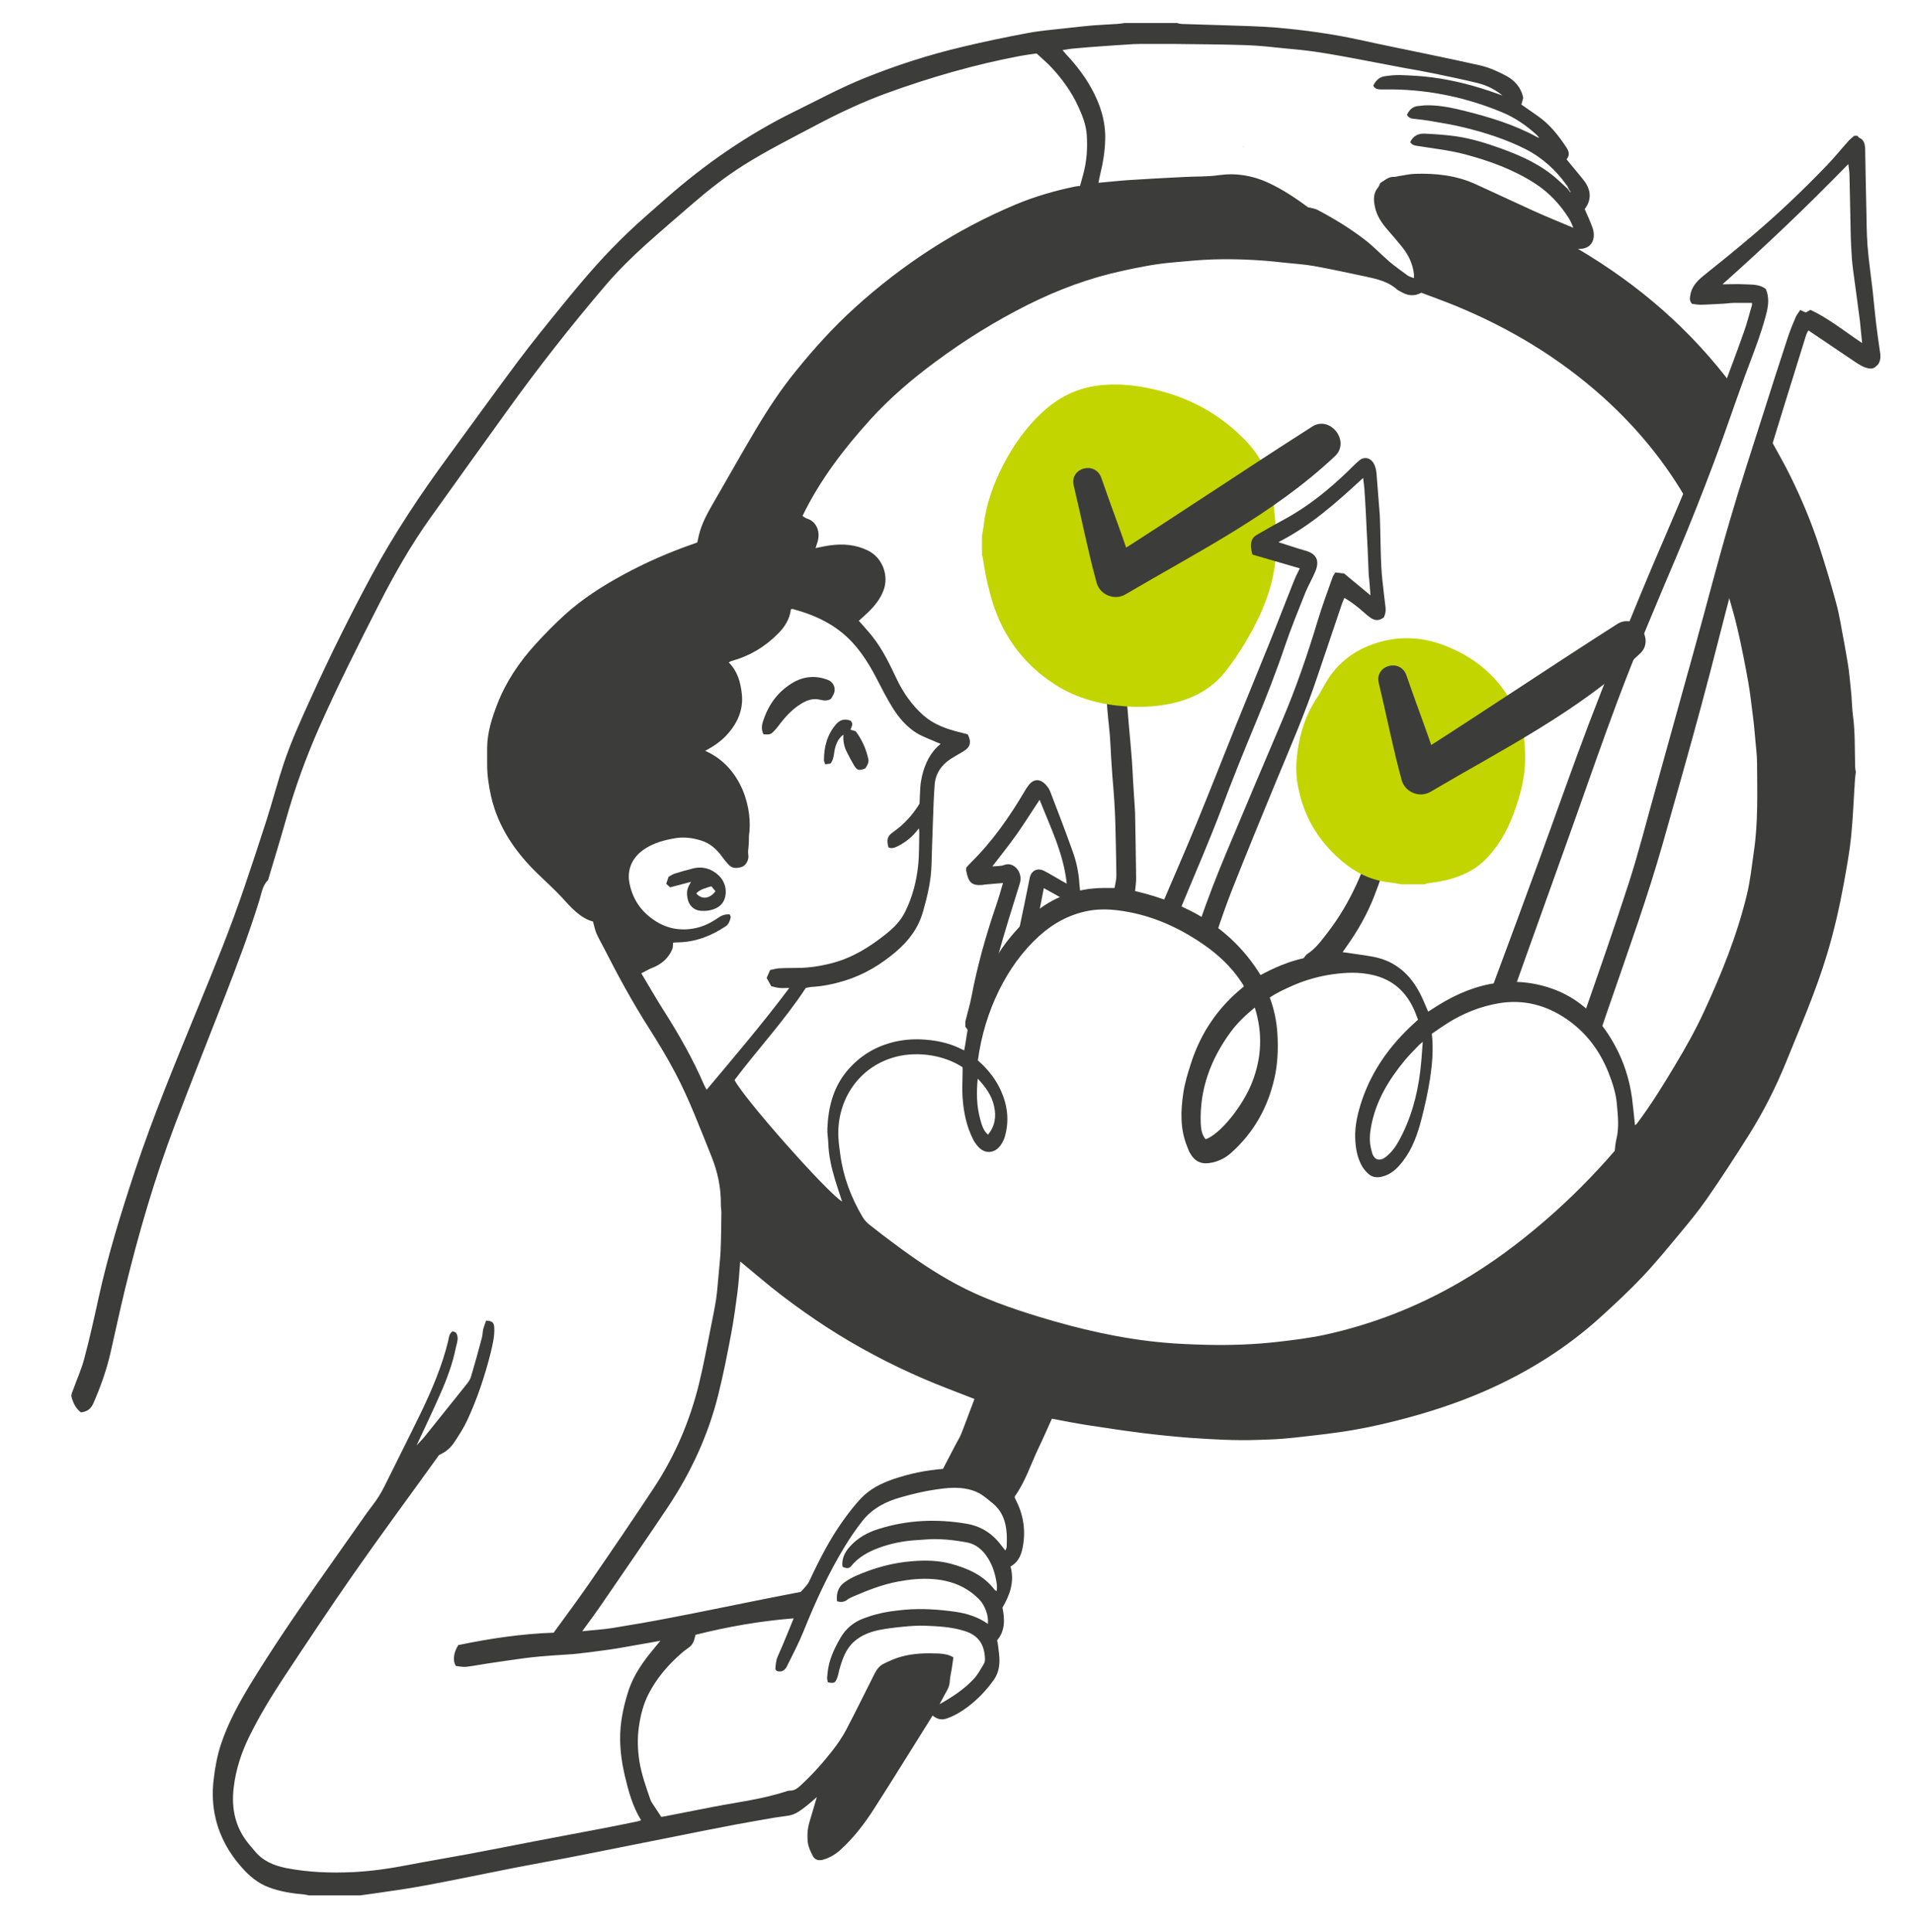
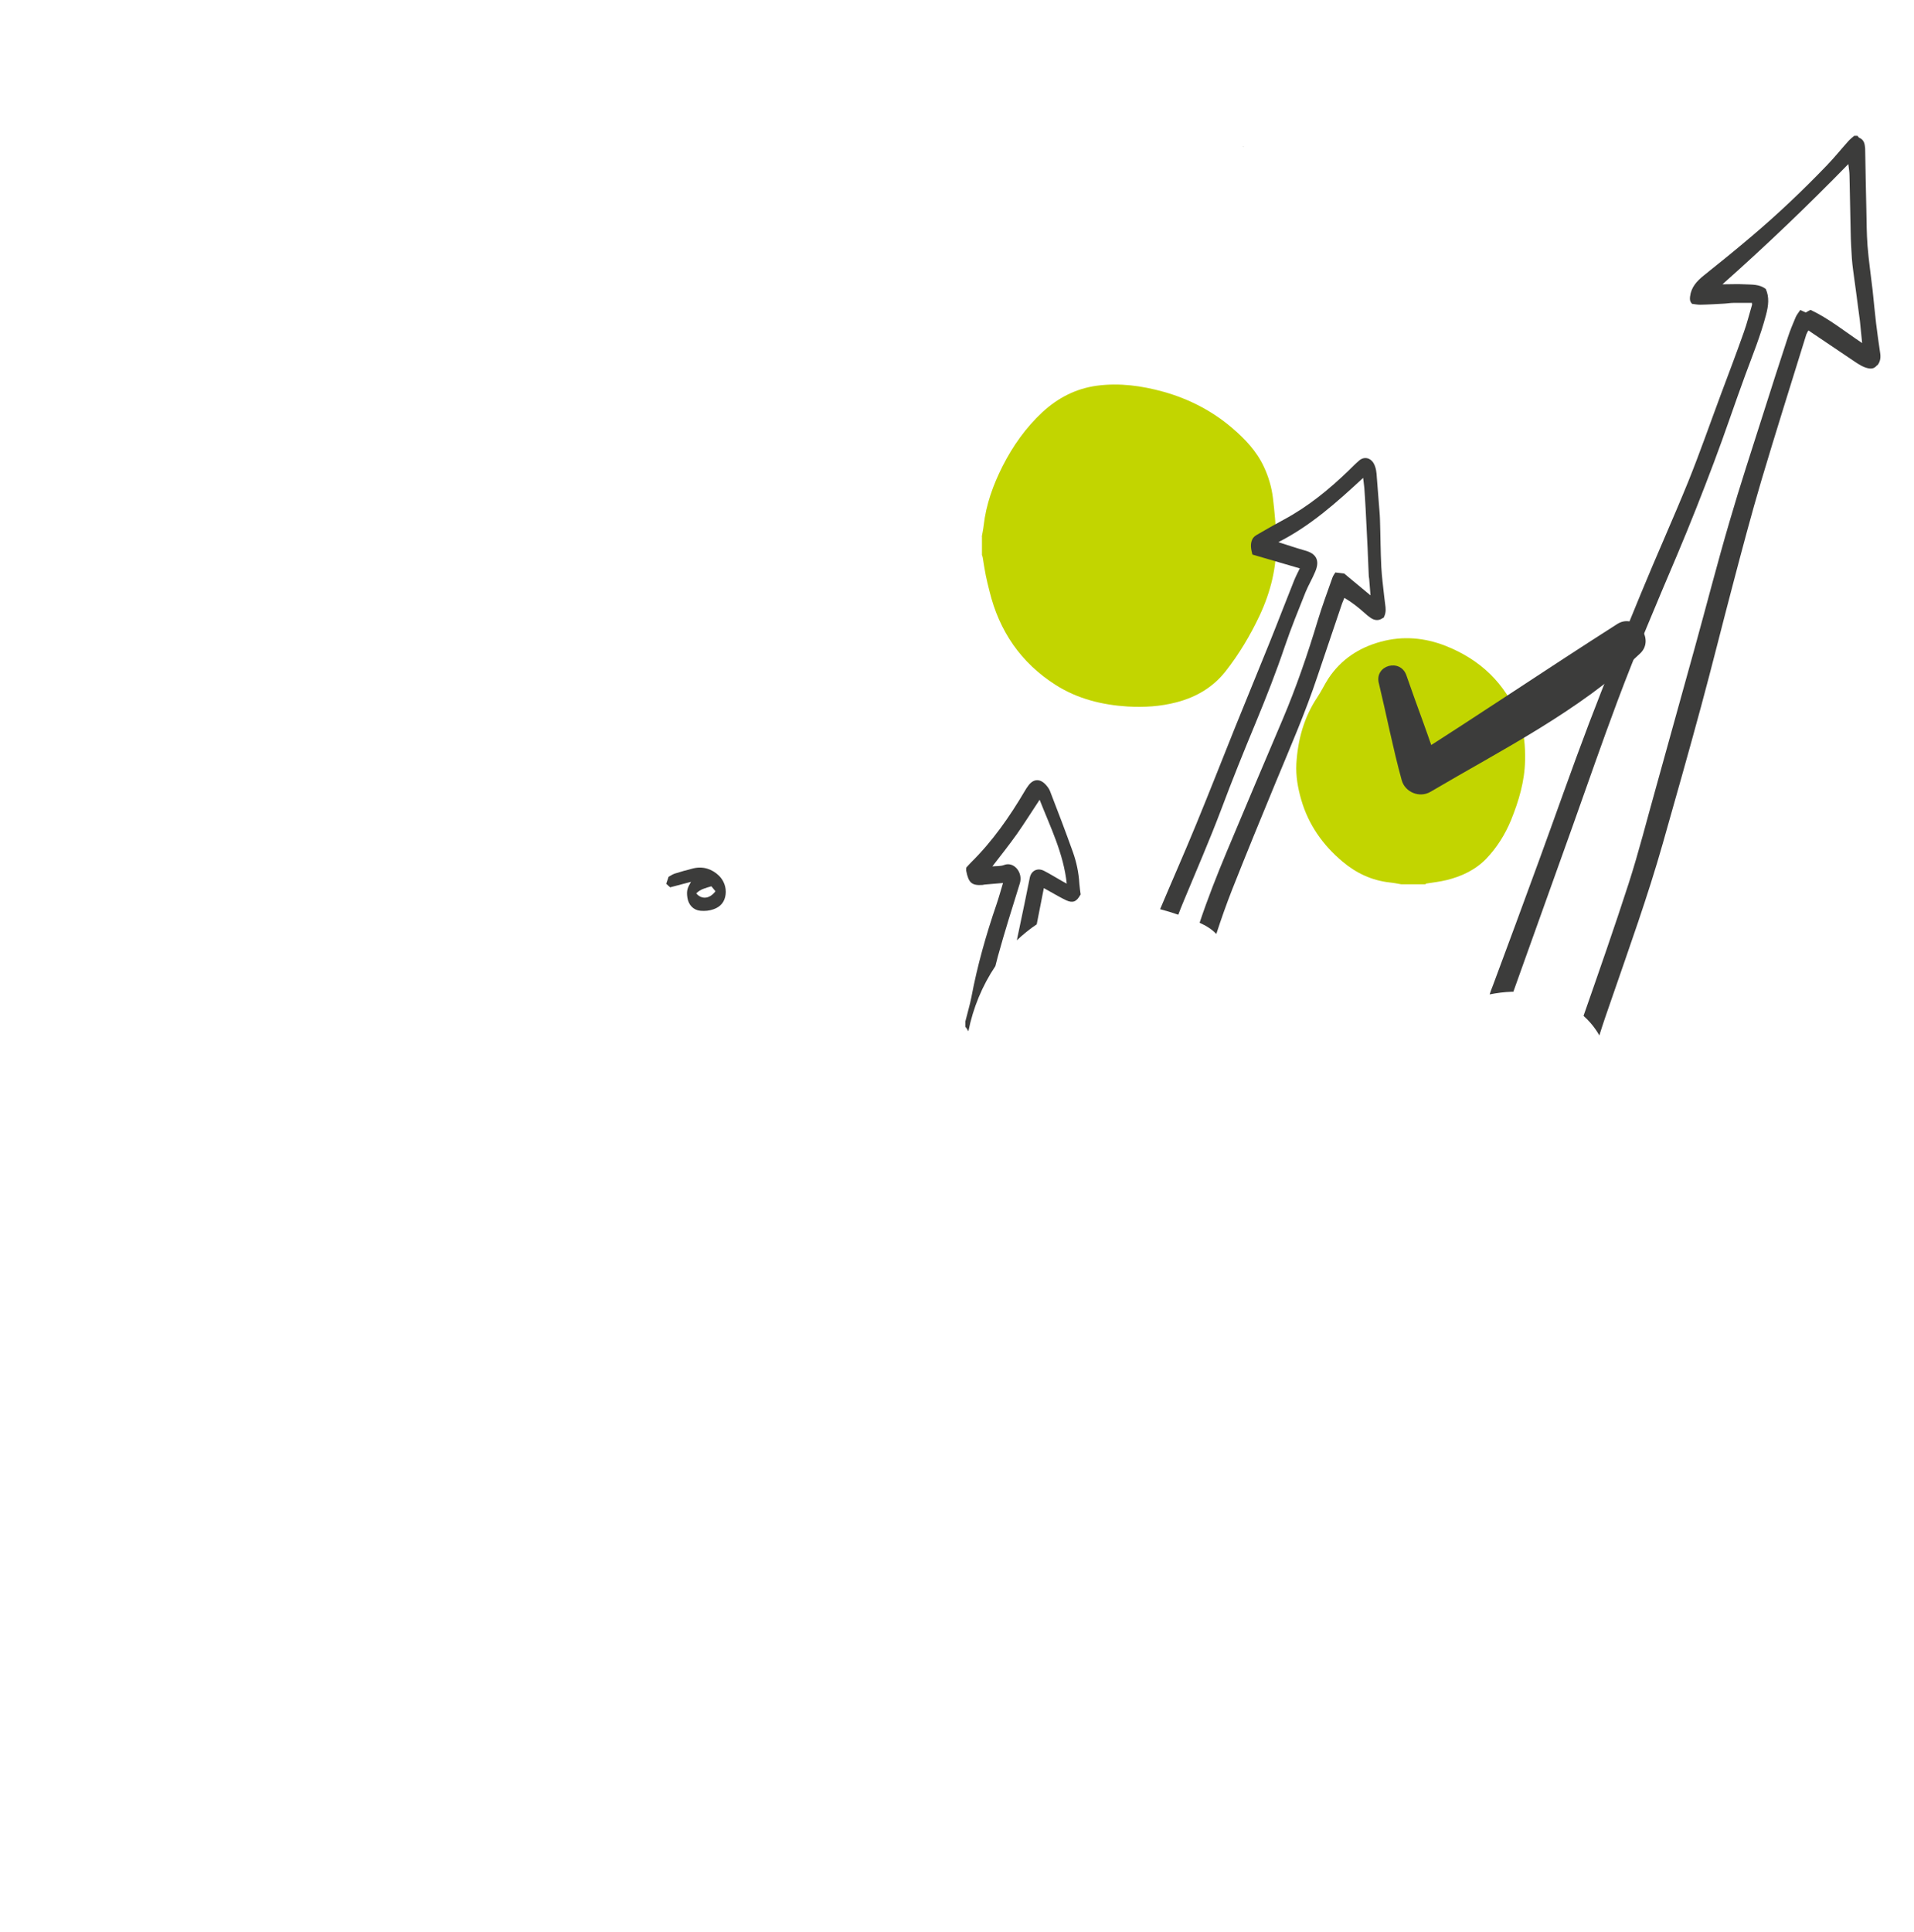
<svg xmlns="http://www.w3.org/2000/svg" id="Capa_1" viewBox="0 0 145.37 146.73">
  <defs>
    <style>.cls-1{fill:#c2d500;}.cls-2{fill:#3c3c3b;}</style>
  </defs>
  <g>
    <g>
-       <path class="cls-2" d="M89.46,1.77c.11,.02,.21,.05,.32,.05,1.08,.04,2.16,.06,3.24,.1,1.33,.05,2.66,.07,3.98,.18,2.09,.19,4.18,.47,6.23,.92,1.73,.38,3.47,.73,5.2,1.09,1.32,.28,2.64,.55,3.96,.85,.71,.16,1.37,.46,2.01,.8,.64,.34,1.15,.91,1.29,1.68-.04,.15-.09,.32-.14,.5,.41,.29,.82,.57,1.23,.86,.92,.63,1.59,1.49,2.2,2.41,.2,.31,.25,.6,0,.89,.36,.43,.71,.85,1.05,1.27,.11,.14,.23,.28,.33,.42,.49,.69,.52,1.4,0,2.09,.21,.48,.43,.95,.6,1.43,.08,.22,.11,.48,.08,.71-.08,.59-.51,.91-1.19,.88,4.64,2.74,8.58,6.15,11.8,10.47-.63,3.19-1.89,6.2-3.12,9.3-.1-.18-.17-.29-.24-.4-1.73-3.08-3.94-5.78-6.57-8.14-3.33-2.98-7.1-5.24-11.22-6.93-.84-.34-1.7-.65-2.55-.97-.55,.3-1.06,.22-1.56-.08-.11-.06-.22-.11-.31-.19-.66-.58-1.48-.77-2.31-.95-1.32-.28-2.65-.57-3.98-.81-.79-.14-1.6-.18-2.39-.27-1.74-.2-3.49-.28-5.24-.23-1.04,.03-2.07,.14-3.1,.23-1.29,.11-2.56,.36-3.82,.64-2.51,.54-4.88,1.43-7.17,2.57-2.47,1.24-4.81,2.69-7.03,4.34-1.77,1.31-3.45,2.74-4.93,4.37-2.01,2.22-3.83,4.59-5.16,7.33,.12,.07,.22,.16,.35,.2,.73,.23,1.03,1.02,.79,1.78-.05,.16-.1,.31-.15,.46,.37-.07,.74-.16,1.12-.21,.98-.13,1.91-.06,2.83,.38,1.15,.55,1.64,1.93,1.21,3.05-.24,.64-.66,1.16-1.14,1.63-.24,.23-.48,.44-.73,.67,.35,.4,.7,.78,1.02,1.18,.78,.98,1.32,2.11,1.85,3.23,.5,1.05,1.15,1.98,2.02,2.76,.78,.69,1.72,1.03,2.71,1.28,.24,.06,.47,.12,.67,.17,.3,.6,.2,.97-.32,1.29-.34,.21-.69,.39-1.02,.61-.68,.46-1.11,1.1-1.17,1.92-.07,.9-.1,1.8-.13,2.7-.04,1.12-.08,2.24-.11,3.36-.03,1.25-.32,2.45-.66,3.63-.35,1.21-1.07,2.17-2.02,2.98-1.16,.99-2.45,1.77-3.92,2.22-.81,.25-1.63,.42-2.47,.47-.16,0-.32,.06-.48,.08-1.62,2.48-3.64,4.64-5.41,6.99,.66,1.35,7.04,8.56,8.17,9.23-.19-.59-.39-1.16-.56-1.74-.26-.87-.46-1.76-.49-2.68-.01-.38-.09-.76-.07-1.14,.07-1.58,.43-3.07,1.47-4.33,.97-1.17,2.2-1.91,3.67-2.25,.77-.17,1.55-.22,2.33-.15,.91,.07,1.81,.27,2.64,.68,.08,.04,.16,.07,.28,.13,.05-.27,.1-.51,.13-.75,.19-1.35,.54-2.66,1.07-3.91,.62-1.47,1.39-2.85,2.42-4.07,1.2-1.42,2.57-2.61,4.39-3.2,.93-.3,1.89-.42,2.87-.4,.16,0,.33,0,.54,0,.05-.31,.14-.62,.14-.92-.01-1.34-.05-2.68-.08-4.02-.02-.57-.04-1.15-.08-1.72-.04-.64-.1-1.28-.15-1.92-.03-.45-.06-.9-.09-1.35-.03-.53-.05-1.06-.09-1.59-.04-.5-.1-1-.15-1.51-.04-.39-.07-.79-.09-1.18-.06-.82-.12-1.63-.17-2.45-.04-.6-.08-1.2-.07-1.8,0-.35,.13-.69,.22-1.03,.03-.12,.15-.22,.22-.32,.26,.04,.48,.07,.74,.11,.29,.26,.39,.55,.3,1-.1,.48-.06,1-.04,1.5,.01,.39,.09,.78,.13,1.18,.08,.79,.16,1.57,.24,2.36,.04,.41,.06,.82,.1,1.22,.05,.56,.1,1.11,.15,1.67,.03,.37,.06,.73,.09,1.1,.04,.53,.06,1.06,.09,1.59,.05,.72,.09,1.44,.14,2.17,0,.07,.01,.14,.01,.2,.03,1.66,.06,3.31,.08,4.97,0,.32-.05,.65-.08,.97,3.98,.94,7.31,2.79,9.53,6.38,1.05-.56,2.14-1.03,3.27-1.28,.1-.12,.17-.25,.28-.32,.66-.42,1.1-1.06,1.57-1.66,1.73-2.25,2.81-4.81,3.57-7.52,.25-.88,.45-1.78,.65-2.68,.09-.38,.11-.78,.18-1.17,.03-.15,.11-.29,.16-.42,.21,0,.37-.01,.53,0,.2,.02,.41,.31,.49,.6,.15,.51,.05,1.01-.04,1.5-.44,2.38-1.15,4.69-2.02,6.94-.53,1.37-1.25,2.64-2.1,3.83-.11,.15-.21,.31-.31,.44,.78,.12,1.56,.21,2.32,.35,1.69,.32,2.83,1.34,3.59,2.84,.21,.42,.39,.87,.59,1.33,.08-.05,.19-.12,.3-.19,1.36-.9,2.8-1.6,4.41-1.91,1.32-.25,2.63-.22,3.94,.12,2.54,.65,4.28,2.26,5.51,4.5,.69,1.25,1.12,2.59,1.32,4.01,.09,.69,.15,1.38,.23,2.1,.06-.06,.14-.11,.19-.19,1.04-1.39,1.95-2.86,2.84-4.35,.8-1.33,1.56-2.68,2.21-4.09,1.33-2.88,2.52-5.81,3.26-8.9,.26-1.07,.37-2.17,.53-3.27,.33-2.23,.25-4.48,.24-6.72,0-.61-.09-1.23-.14-1.84-.05-.58-.1-1.17-.18-1.75-.11-.85-.2-1.71-.35-2.55-.24-1.34-.5-2.68-.81-4.01-.23-1.02-.55-2.03-.82-3.04-.05-.19-.09-.41-.06-.6,.27-1.41,.52-2.83,.86-4.22,.25-1.02,.63-2.01,.96-3.01,.4-1.21,.81-2.41,1.22-3.62,.02-.06,.05-.12,.11-.25,.12,.17,.22,.29,.29,.42,.49,.89,.99,1.76,1.44,2.67,.86,1.75,1.62,3.55,2.22,5.41,.46,1.43,.9,2.86,1.28,4.3,.26,.96,.4,1.95,.59,2.92,.1,.54,.19,1.07,.28,1.61,.05,.3,.09,.59,.12,.89,.06,.53,.11,1.06,.16,1.59,.04,.52,.05,1.04,.12,1.55,.17,1.27,.12,2.54,.16,3.82,0,.13,.03,.27,.05,.4-.02,.23-.05,.38-.06,.52-.1,1.47-.15,2.95-.3,4.42-.12,1.18-.34,2.35-.55,3.52-.33,1.8-.73,3.57-1.26,5.33-.84,2.81-2.01,5.49-3.11,8.2-.79,1.95-1.74,3.83-2.87,5.62-1.03,1.63-2.08,3.25-3.18,4.83-.66,.95-1.41,1.85-2.15,2.74-.9,1.08-1.8,2.18-2.77,3.2-.99,1.04-2.04,2.02-3.11,2.99-2.58,2.35-5.51,4.18-8.7,5.59-2.24,.99-4.56,1.73-6.94,2.33-1.43,.36-2.87,.66-4.34,.86-.66,.09-1.32,.18-1.99,.25-.77,.09-1.54,.18-2.32,.24-.6,.05-1.2,.05-1.8,.08-1.71,.06-3.42-.04-5.13-.16-1.17-.09-2.35-.21-3.51-.35-1.42-.18-2.85-.39-4.26-.61-.9-.14-1.8-.32-2.71-.49-.34,.75-.66,1.5-1.02,2.24-.58,1.22-.99,2.53-1.79,3.65-.01,.02,0,.05-.01,.1,.02,.03,.04,.08,.06,.13,.57,1.09,.77,2.24,.58,3.45-.1,.66-.31,1.3-.96,1.65,.31,1.14-.03,2.13-.61,3.12,.16,.84,.24,1.72-.41,2.49,.02,.12,.06,.24,.07,.36,.04,.41,.12,.81,.11,1.22-.01,.5-.12,.98-.43,1.42-.56,.79-1.22,1.48-1.99,2.06-.48,.36-.99,.67-1.57,.87-.41,.15-.76,.05-1.09-.22-.08,.13-.15,.24-.22,.36-1.41,2.25-2.8,4.5-4.23,6.73-.73,1.14-1.56,2.22-2.57,3.13-.37,.33-.79,.58-1.27,.72-.34,.1-.64,.03-.79-.25-.17-.32-.34-.67-.39-1.02-.07-.54-.03-1.09,.13-1.62,.19-.62,.37-1.25,.55-1.86-.28,.24-.56,.5-.86,.73-.39,.3-.78,.6-1.28,.68-.37,.06-.75,.1-1.12,.16-.97,.17-1.95,.34-2.92,.52-1.49,.28-2.98,.58-4.47,.88-1.16,.23-2.31,.46-3.47,.69-1.6,.32-3.19,.64-4.79,.95-1.35,.26-2.7,.5-4.04,.76-1.33,.26-2.66,.54-3.99,.8-1.23,.24-2.45,.49-3.69,.7-.99,.17-1.99,.3-2.99,.45-.36,.05-.72,.1-1.08,.15h-3.86c-.13-.02-.26-.06-.38-.07-.91-.08-1.81-.22-2.67-.54-.85-.31-1.51-.88-2.09-1.54-.95-1.07-1.63-2.29-1.96-3.68-.23-.96-.27-1.93-.16-2.92,.11-.94,.27-1.85,.57-2.75,.53-1.59,1.33-3.05,2.19-4.48,1.62-2.65,3.36-5.22,5.15-7.76,1.24-1.77,2.49-3.53,3.73-5.3,.13-.19,.28-.37,.42-.56,.36-.47,.67-.96,.93-1.49,.92-1.87,1.87-3.73,2.78-5.61,.83-1.73,1.58-3.49,2.04-5.36,.07-.27,.05-.58,.35-.78,.07,.03,.16,.06,.24,.09,.26,.38,.09,.75,.01,1.12-.25,1.26-.7,2.45-1.22,3.62-.57,1.3-1.19,2.59-1.79,3.88-.02,.06-.05,.11-.08,.17,.02-.06,.04-.12,.07-.18,.22-.24,.45-.46,.65-.71,1.08-1.34,2.16-2.69,3.23-4.03,.12-.16,.24-.34,.29-.53,.29-.98,.56-1.96,.82-2.94,.06-.21,.05-.43,.1-.64,.06-.23,.15-.45,.22-.66,.47,.03,.6,.14,.62,.54,.03,.65-.12,1.27-.27,1.89-.44,1.76-1.01,3.47-1.77,5.11-.27,.59-.63,1.15-.99,1.69-.27,.41-.63,.74-1.09,.94-.1,.04-.17,.17-.24,.27-2.1,2.92-4.24,5.81-6.3,8.76-1.82,2.61-3.58,5.26-5.34,7.92-.95,1.44-1.84,2.91-2.6,4.45-.61,1.23-1.03,2.53-1.19,3.89-.19,1.58,.11,3.04,1.16,4.3,.14,.17,.28,.33,.42,.5,.62,.77,1.46,1.12,2.39,1.31,1.69,.33,3.39,.39,5.1,.31,1.4-.07,2.79-.27,4.17-.54,1.56-.3,3.13-.56,4.69-.85,1.66-.31,3.31-.64,4.97-.96,1.78-.34,3.56-.67,5.33-1.01,.83-.16,1.65-.33,2.48-.5,.08-.02,.15-.05,.23-.08-.65-1.06-.96-2.22-1.24-3.4-.21-.9-.34-1.81-.35-2.75-.01-1.26,.24-2.45,.62-3.64,.39-1.22,1.11-2.24,1.92-3.21,.17-.21,.34-.42,.52-.63-.51,.1-1.03,.19-1.56,.28-.76,.13-1.52,.28-2.29,.39-.83,.12-1.67,.22-2.51,.32-.46,.05-.93,.06-1.39,.1-.48,.03-.95,.07-1.43,.11-.42,.04-.84,.08-1.26,.14-.9,.12-1.8,.26-2.7,.39-.54,.08-1.07,.19-1.61,.25-.26,.03-.54-.04-.78-.06-.26-.38-.19-1.02,.18-1.59,2.37-.49,4.79-.86,7.24-.94,.93-1.28,1.85-2.51,2.72-3.77,1.66-2.41,3.31-4.83,4.92-7.27,1.59-2.42,2.71-5.05,3.4-7.86,.35-1.44,.62-2.9,.91-4.35,.14-.69,.28-1.39,.39-2.08,.09-.62,.13-1.25,.19-1.87,.05-.6,.12-1.19,.15-1.79,.04-.97,.05-1.94,.06-2.91,0-.2-.04-.41-.04-.61,.02-1.29-.25-2.51-.73-3.7-.86-2.12-1.66-4.27-2.73-6.3-.61-1.16-1.29-2.28-1.99-3.38-1.26-1.97-2.37-4.02-3.43-6.1-.19-.36-.39-.72-.56-1.09-.12-.27-.17-.57-.27-.92-.98-.27-1.67-1.07-2.38-1.85-.57-.61-1.19-1.17-1.79-1.75-1.71-1.65-3.03-3.55-3.57-5.9-.18-.8-.3-1.61-.3-2.43,0-.42,0-.84,0-1.27,.01-1.16,.36-2.25,.77-3.31,.65-1.68,1.64-3.15,2.83-4.47,.73-.81,1.5-1.59,2.31-2.33,1.34-1.21,2.85-2.17,4.43-3.03,1.71-.93,3.48-1.7,5.32-2.34,.09-.03,.18-.07,.3-.11,.04-.19,.08-.38,.13-.58,.21-.86,.63-1.62,1.06-2.37,1.09-1.87,2.14-3.76,3.25-5.62,.92-1.55,1.91-3.05,3.05-4.45,1.38-1.71,2.85-3.33,4.47-4.8,3.63-3.29,7.69-5.94,12.22-7.84,1.46-.61,2.98-1.05,4.54-1.37,.09-.02,.19-.02,.35-.04,.08-.29,.17-.6,.25-.91,.26-.97,.33-1.96,.26-2.96-.05-.76-.32-1.46-.64-2.15-.51-1.12-1.22-2.1-2.06-3-.33-.35-.7-.66-1.11-1.04-.34,.05-.77,.1-1.2,.18-3.46,.65-6.83,1.62-10.14,2.82-1.9,.69-3.72,1.55-5.51,2.5-1.81,.96-3.64,1.88-5.38,2.97-1.37,.86-2.64,1.86-3.86,2.91-1.2,1.04-2.41,2.07-3.59,3.13-1.08,.97-2.11,1.99-3.06,3.1-2.64,3.09-5.14,6.28-7.51,9.58-1.94,2.7-3.88,5.39-5.81,8.1-1.47,2.06-2.72,4.26-3.87,6.51-1.58,3.1-3.15,6.21-4.56,9.39-1,2.27-1.85,4.6-2.52,6.99-.42,1.48-.87,2.95-1.31,4.42-.02,.06-.03,.15-.07,.19-.41,.41-.47,.97-.63,1.48-.77,2.49-1.69,4.92-2.63,7.34-1.26,3.23-2.54,6.44-3.77,9.68-1.57,4.13-2.8,8.36-3.84,12.65-.38,1.56-.71,3.13-1.07,4.7-.3,1.32-.75,2.58-1.29,3.82-.2,.47-.47,.67-.96,.73-.4-.29-.59-.72-.72-1.18-.04-.14,.04-.32,.1-.47,.29-.81,.65-1.6,.87-2.43,.41-1.53,.75-3.07,1.09-4.62,.71-3.24,1.69-6.4,2.73-9.55,1.42-4.28,3.15-8.43,4.86-12.6,1.22-2.97,2.44-5.95,3.47-9,.58-1.71,1.15-3.42,1.7-5.14,.46-1.44,.84-2.91,1.32-4.34,.58-1.72,1.34-3.37,2.09-5.02,1.42-3.12,2.94-6.19,4.57-9.21,1.72-3.18,3.72-6.18,5.86-9.09,1.76-2.4,3.5-4.82,5.28-7.2,1.08-1.44,2.22-2.84,3.36-4.24,.83-1.02,1.67-2.03,2.54-3,.77-.86,1.57-1.68,2.4-2.48,.94-.9,1.93-1.74,2.9-2.6,2.99-2.63,6.23-4.88,9.81-6.63,1.75-.86,3.47-1.79,5.28-2.52,2.43-.98,4.92-1.78,7.47-2.38,1.63-.39,3.27-.73,4.92-1.04,.94-.18,1.89-.25,2.84-.36,.71-.08,1.41-.16,2.12-.22,.6-.05,1.2-.07,1.8-.11,.2-.01,.4-.04,.6-.07h4.03Zm29.84,12.82c-.06-.08-.11-.16-.16-.25-.04-.08-.07-.18-.13-.25-.84-1.18-1.87-2.12-3.17-2.78-1.48-.74-3.04-1.24-4.64-1.63-.85-.21-1.72-.35-2.59-.5-.41-.07-.83-.12-1.25-.16-.22-.02-.39-.09-.5-.31,.18-.36,.43-.63,.86-.66,.16-.01,.32-.04,.49-.05,1.02-.04,2.01,.17,2.99,.41,1.92,.48,3.82,1.05,5.56,2.01,.05,.03,.1,.03,.15,.05-.07-.07-.12-.15-.18-.21-.79-.73-1.67-1.33-2.66-1.74-2.63-1.09-5.37-1.68-8.22-1.73-.34,0-.69,0-1.03,0-.22,0-.4-.07-.52-.28,.18-.38,.45-.66,.87-.72,.39-.06,.79-.1,1.18-.09,.82,.03,1.64,.07,2.45,.18,1.67,.22,3.29,.65,4.88,1.22,.15,.05,.29,.1,.44,.16-.56-.47-1.2-.78-1.88-.95-1.13-.28-2.28-.51-3.42-.75-.72-.15-1.44-.27-2.16-.4-.89-.17-1.79-.34-2.68-.51-.69-.13-1.39-.27-2.08-.39-.68-.12-1.36-.24-2.05-.34-.8-.11-1.6-.19-2.4-.26-.91-.09-1.82-.2-2.74-.23-1.78-.06-3.56-.07-5.34-.09-.97-.01-1.95,0-2.92,0-.22,0-.44,.01-.66,.03-.7,.04-1.39,.09-2.09,.14-.74,.05-1.47,.11-2.21,.18-.25,.02-.5,.07-.79,.12,.12,.13,.19,.22,.27,.31,.73,.78,1.39,1.62,1.91,2.56,.69,1.24,1.11,2.54,1.06,3.98-.03,.86-.16,1.71-.37,2.54-.06,.22-.09,.44-.14,.68,.82-.07,1.6-.16,2.37-.21,1.38-.09,2.76-.16,4.14-.23,.88-.05,1.76-.01,2.65-.14,1.27-.18,2.53,.02,3.72,.57,1.13,.52,2.14,1.21,3.04,1.87,.31,.08,.54,.1,.72,.2,1.25,.66,2.45,1.39,3.57,2.25,.67,.51,1.26,1.14,1.9,1.69,.44,.37,.91,.7,1.37,1.04,.12,.09,.29,.12,.48,.2,0-.14,0-.22,0-.3-.09-.81-.44-1.52-.96-2.14-.32-.39-.65-.78-.98-1.16-.48-.54-.89-1.12-1.03-1.84-.1-.51-.13-1,.24-1.44,.09-.1,.12-.24,.17-.34,.11-.07,.2-.13,.29-.19,.24-.17,.48-.3,.79-.28,.09,0,.19-.03,.28-.05,.43-.06,.86-.17,1.3-.18,1.57-.05,3.12,.12,4.57,.78,1.48,.67,2.95,1.37,4.43,2.04,1,.45,2.01,.86,3.01,1.28-.11-.23-.19-.48-.33-.7-.67-1.07-1.51-1.97-2.57-2.66-1.64-1.06-3.45-1.72-5.33-2.22-1.21-.32-2.46-.45-3.69-.65-.2-.03-.36-.09-.47-.28,.23-.5,.65-.67,1.14-.64,.78,.04,1.55,.09,2.32,.2,1.19,.17,2.34,.53,3.47,.94,1.55,.56,3.04,1.24,4.28,2.36,.25,.23,.5,.46,.75,.69,.06,.08,.11,.16,.17,.24Zm-46.21,66.44c-1.39-.91-3.35-1.2-4.98-.8-2.7,.67-4.37,3-4.44,5.65-.02,.6,.07,1.2,.15,1.79,.23,1.71,.83,3.29,1.71,4.77,.13,.22,.32,.41,.52,.57,.63,.5,1.27,.99,1.92,1.47,1.49,1.11,3.03,2.16,4.67,3.04,1.99,1.07,4.12,1.81,6.27,2.47,3.09,.94,6.23,1.67,9.45,1.96,1.09,.1,2.19,.14,3.28,.17,1.82,.04,3.64-.02,5.45-.23,1.18-.14,2.36-.28,3.52-.53,3.63-.79,7.05-2.13,10.27-4,2.35-1.36,4.52-2.98,6.57-4.76,1.86-1.61,3.58-3.35,5.19-5.21,.04-.29,.05-.58,.12-.85,.23-.91,.12-1.82,.04-2.73-.07-.81-.33-1.59-.63-2.36-.67-1.67-1.7-3.05-3.19-4.07-1.55-1.06-3.26-1.51-5.13-1.2-1.41,.24-2.72,.76-3.93,1.53-.4,.25-.79,.53-1.17,.79,.13,1.18,.03,2.31-.14,3.43-.16,1.03-.39,2.05-.65,3.06-.29,1.12-.67,2.22-1.39,3.16-.42,.55-.89,1.03-1.61,1.2-.38,.09-.72,.05-1-.19-.2-.17-.39-.39-.52-.62-.36-.64-.48-1.36-.51-2.08-.04-1.03,.21-2.02,.54-2.99,.78-2.25,2.13-4.11,3.87-5.71,.12-.11,.24-.22,.36-.33-.09-.24-.17-.46-.26-.67-.62-1.44-1.65-2.38-3.2-2.73-1-.23-2.01-.19-3.01-.05-1.07,.15-2.1,.44-3.09,.88-.58,.26-1.16,.52-1.7,.89,.34,.9,.52,1.81,.58,2.73,.07,1.16,.03,2.32-.24,3.46-.51,2.21-1.58,4.09-3.27,5.6-.41,.37-.89,.62-1.44,.74-.8,.17-1.31-.04-1.71-.76-.08-.14-.13-.3-.19-.45-.55-1.34-.5-2.72-.29-4.11,.11-.73,.33-1.45,.56-2.16,.64-2.03,1.73-3.79,3.29-5.25,.24-.22,.49-.43,.74-.64-.02-.06-.03-.1-.05-.13-.05-.08-.1-.16-.16-.24-.77-1.16-1.77-2.08-2.91-2.86-1.82-1.25-3.8-2.14-6-2.49-.87-.14-1.74-.19-2.61-.04-1.47,.26-2.72,.94-3.82,1.93-1.28,1.17-2.26,2.55-3.03,4.1-.83,1.68-1.36,3.45-1.62,5.34,.09,.08,.19,.18,.29,.27,.62,.59,1.12,1.27,1.47,2.05,.5,1.12,.63,2.28,.29,3.47-.07,.26-.21,.51-.37,.72-.47,.58-1.17,.59-1.66,.04-.15-.17-.29-.36-.39-.57-.5-.99-.71-2.05-.79-3.14-.05-.65,0-1.31,0-1.97v-.33Zm-19.52-24.01c2.8,1.23,3.63,4.47,3.31,6.47,.01,.24-.01,.48-.02,.71-.01,.23-.07,.44-.03,.68,.08,.39-.17,.84-.49,.95-.35,.11-.71,.14-.99-.16-.19-.2-.36-.41-.52-.63-.4-.56-.9-1-1.56-1.21-.67-.21-1.35-.3-2.06-.17-.79,.14-1.54,.35-2.21,.78-.97,.62-1.4,1.57-1.19,2.63,.22,1.12,.79,2.02,1.71,2.69,1.02,.75,2.15,.98,3.38,.7,.62-.14,1.18-.44,1.7-.8,.25-.18,.51-.24,.82-.23,.03,.08,.09,.17,.08,.23-.07,.27-.15,.53-.4,.69-1.1,.73-2.29,1.19-3.63,1.21-.12,0-.24,.01-.35,.02-.02,.19,0,.36-.06,.5-.29,.69-.84,1.15-1.51,1.41-.29,.11-.54,.27-.84,.42,.58,.97,1.12,1.92,1.71,2.84,1.15,1.81,2.21,3.67,3.06,5.64,.05,.11,.11,.21,.19,.36,2.14-2.55,4.27-5.05,6.28-7.73-.3,0-.53,.02-.74,0-.23-.02-.45-.09-.63-.13-.14-.24-.24-.43-.35-.63,.08-.18,.16-.37,.26-.6,.22-.04,.45-.12,.69-.13,.45-.03,.9-.02,1.36-.03,.91,0,1.79-.14,2.67-.37,1.53-.4,2.83-1.21,4.05-2.18,.61-.48,1.15-1.02,1.49-1.72,.54-1.09,.85-2.26,.98-3.47,.09-.84,.07-1.69,.09-2.54,0-.08-.01-.17-.03-.32-.46,.62-.99,1.05-1.61,1.36-.22,.11-.45,.2-.7,.09-.16-.59-.09-.86,.36-1.17,.81-.57,1.46-1.27,2-2.15,.02-.4,.03-.83,.06-1.27,.02-.28,.07-.57,.13-.84,.23-.94,.62-1.79,1.42-2.44-.1-.04-.16-.06-.22-.08-.53-.24-1.1-.43-1.6-.73-.78-.48-1.37-1.18-1.85-1.95-.42-.68-.79-1.4-1.16-2.12-.53-1.03-1.12-2-1.91-2.85-1.22-1.31-2.78-2.04-4.48-2.5-.05-.01-.1,0-.16,.01-.09,.76-.47,1.35-.98,1.86-.99,1-2.16,1.7-3.52,2.07-.07,.02-.13,.06-.22,.11,.67,.67,.89,1.5,.99,2.36,.14,1.23-.33,2.27-1.15,3.16-.46,.49-1.01,.87-1.62,1.19Zm18.05,54.52c.34-.65,.66-1.26,.98-1.88,.14-.26,.3-.52,.41-.79,.24-.59,.45-1.19,.68-1.79,.11-.29,.22-.58,.32-.85-1.32-.52-2.61-.99-3.88-1.54-1.26-.55-2.52-1.14-3.73-1.79-1.23-.65-2.44-1.36-3.61-2.12-1.16-.75-2.29-1.55-3.39-2.39-1.09-.83-2.12-1.73-3.18-2.6-.07,.8-.11,1.58-.21,2.35-.14,1.05-.28,2.1-.48,3.15-.29,1.54-.59,3.07-.97,4.59-.76,3.08-2.08,5.93-3.84,8.57-1.63,2.44-3.3,4.85-4.95,7.26-.49,.72-1.01,1.42-1.55,2.16,.8-.09,1.57-.13,2.32-.25,1.49-.24,2.99-.5,4.47-.79,2.15-.41,4.3-.86,6.45-1.29,1.09-.22,2.19-.43,3.36-.66,.07-.08,.2-.21,.31-.34,.11-.13,.23-.27,.31-.42,.76-1.63,1.57-3.23,2.62-4.69,.41-.57,.85-1.14,1.33-1.65,.68-.72,1.55-1.15,2.48-1.47,1.22-.41,2.47-.67,3.75-.77Zm-12.64,15.33s-.09-.1-.09-.15c.03-.32,.04-.63,.18-.94,.43-.95,.81-1.92,1.21-2.89-2.56,.2-5.03,.64-7.46,1.25-.13,.66-.27,.81-.66,1.08-.16,.11-.31,.23-.45,.36-.99,.87-1.84,1.86-2.45,3.05-.41,.8-.62,1.65-.74,2.53-.12,.86-.09,1.72,.04,2.57,.16,1.01,.51,1.97,.84,2.93,.05,.15,.15,.28,.24,.42,.18,.28,.37,.55,.58,.88,.05,0,.17-.01,.29-.04,1.19-.23,2.38-.47,3.57-.7,1.92-.37,3.88-.6,5.75-1.23,.06-.02,.14-.02,.2-.02,.29,0,.51-.15,.72-.34,.9-.82,1.72-1.73,2.47-2.69,.38-.49,.75-1.02,1.04-1.57,.74-1.41,1.44-2.85,2.16-4.27,.16-.32,.38-.62,.71-.77,.43-.21,.87-.41,1.32-.53,.93-.26,1.89-.28,2.85-.24,.38,.02,.76,.08,1.11,.29-.04,.29-.08,.57-.12,.85-.05,.31-.13,.61-.15,.92-.01,.24-.06,.46-.17,.66-.19,.35-.38,.7-.61,1.13,1-.56,1.88-1.15,2.6-1.92,.31-.33,.53-.76,.77-1.15,.06-.1,.08-.23,.08-.35-.03-1.16-.54-1.83-1.55-2.14-.97-.31-1.98-.36-2.99-.4-.57-.02-1.15,.02-1.72,.08-.61,.06-1.22,.13-1.81,.25-.7,.15-1.36,.41-1.9,.9-.62,.57-.87,1.33-1.09,2.11-.06,.21-.09,.43-.17,.63-.15,.39-.22,.41-.7,.33-.02-.11-.07-.25-.06-.37,.03-.31,.06-.62,.13-.93,.17-.75,.51-1.43,.89-2.09,.41-.7,1-1.19,1.76-1.47,.31-.11,.62-.22,.93-.3,.7-.19,1.41-.28,2.14-.35,1.3-.12,2.6-.03,3.89,.15,.88,.13,1.72,.39,2.47,.92,.07-.6-.21-1.41-.67-1.87-.95-.97-2.15-1.43-3.48-1.53-.9-.07-1.8,.02-2.69,.19-1.17,.22-2.27,.65-3.36,1.12-.16,.07-.33,.14-.47,.25-.24,.19-.49,.21-.79,.12-.06-.58,.08-1.07,.55-1.42,.27-.2,.58-.37,.89-.51,1.37-.6,2.8-1,4.3-1.11,.99-.08,1.98-.06,2.93,.2,1.28,.35,2.47,.87,3.31,1.98,.02,.03,.06,.04,.16,.09,0-.2,.02-.36,0-.51-.1-.71-.29-1.39-.68-2-.37-.59-.87-1.04-1.56-1.18-.68-.13-1.37-.22-2.07-.25-.6-.03-1.2,.03-1.8,.07-.98,.06-1.94,.25-2.86,.59-.8,.3-1.54,.7-2.09,1.38-.17,.2-.35,.2-.66,.05-.07-.54,.12-1.04,.55-1.52,.59-.66,1.34-1.08,2.17-1.34,2.21-.7,4.46-.79,6.73-.4,.88,.15,1.65,.56,2.27,1.23,.23,.25,.42,.52,.65,.8,.04-.11,.1-.2,.1-.29,.01-.32,.02-.65,0-.98-.05-.95-.37-1.79-1.15-2.39-.28-.22-.55-.46-.85-.64-.28-.16-.59-.28-.9-.35-.81-.19-1.64-.11-2.45,.01-.9,.13-1.79,.34-2.66,.59-1.14,.31-2.18,.84-2.93,1.78-.5,.63-.95,1.3-1.37,1.98-1.24,2.04-2.23,4.21-3.12,6.42-.36,.89-.81,1.75-1.24,2.62-.15,.32-.39,.53-.81,.39Zm36.33-50.37c-.73,.6-1.33,1.18-1.83,1.85-1.53,2.08-2.39,4.39-2.28,7,.02,.42,.09,.83,.37,1.16,1.1-.38,2.84-2.54,3.54-4.35,.71-1.84,.81-3.69,.19-5.66Zm12.75,2.61c-.14,.12-.22,.18-.28,.24-.37,.39-.75,.76-1.09,1.17-1.22,1.48-2.19,3.08-2.55,5-.11,.58-.15,1.17,0,1.74,.07,.29,.13,.62,.44,.77,.29,.08,.5-.04,.69-.19,.41-.33,.72-.74,.97-1.2,.91-1.65,1.4-3.43,1.63-5.3,.04-.34,.07-.67,.1-1.01,.03-.38,.06-.75,.09-1.22Zm-33.02,7.05c.54-.66,.64-1.4,.46-2.17-.18-.82-.67-1.48-1.24-2.08-.11,1.03-.09,2.05,.18,3.05,.12,.43,.22,.87,.6,1.2Z" />
-       <path class="cls-2" d="M57.99,55.76c-.16-.3-.15-.62-.06-.91,.38-1.24,1.08-2.26,2.19-2.95,.86-.54,1.78-.64,2.74-.28,.46,.17,.66,.66,.45,1.1-.06,.12-.13,.24-.19,.34-.27,.18-.56,.14-.81,.08-.54-.14-1,.02-1.43,.28-.63,.38-1.13,.89-1.58,1.47-.16,.2-.31,.42-.49,.6-.27,.29-.33,.3-.82,.27Z" />
      <path class="cls-2" d="M52.49,66.96c-.54,.14-1.06,.28-1.59,.42-.11-.09-.19-.17-.3-.27,.06-.17,.12-.34,.18-.53,.15-.08,.29-.18,.46-.24,.47-.15,.94-.28,1.42-.4,.76-.18,1.44,.06,1.96,.57,.35,.35,.56,.87,.49,1.42-.07,.55-.37,.92-.9,1.11-.33,.12-.66,.15-1.01,.12-.54-.05-.9-.44-.99-.98-.09-.59,.02-.77,.29-1.25Zm.39,.88c.42,.49,1.02,.42,1.46-.16-.11-.13-.21-.26-.31-.38-.42,.13-.82,.21-1.14,.53Z" />
-       <path class="cls-2" d="M64.06,55.78c-.5,.37-.64,.92-.72,1.49-.04,.25-.08,.48-.26,.71-.11,.02-.24,.04-.4,.06-.04-.12-.1-.22-.1-.31,0-1,.24-1.94,.91-2.72,.31-.37,.69-.45,1.12-.28,.22,.23,.07,.45-.02,.68,.14,.04,.26,.07,.4,.12,.47,.62,.79,1.33,.96,2.11,.06,.27-.09,.5-.23,.71-.48,.19-.62,.16-.86-.24-.2-.34-.39-.69-.56-1.04-.2-.41-.28-.85-.24-1.31,.03-.02,.02,0,0,0Z" />
      <path class="cls-2" d="M94.47,11.14s-.09-.02-.14-.03c.05,0,.09,.01,.13,.04h0Z" />
    </g>
    <g>
      <path class="cls-1" d="M74.57,40.74c.05-.28,.11-.55,.14-.83,.18-1.6,.72-3.09,1.44-4.52,.78-1.53,1.76-2.92,3.02-4.09,1.17-1.08,2.53-1.79,4.13-2.01,1.72-.23,3.41,0,5.07,.46,1.92,.54,3.66,1.43,5.18,2.72,1,.85,1.89,1.78,2.45,2.99,.35,.75,.58,1.54,.68,2.35,.13,1.08,.23,2.17,.25,3.26,.05,1.99-.42,3.88-1.27,5.69-.71,1.5-1.55,2.91-2.57,4.21-.97,1.23-2.24,1.97-3.74,2.36-1.22,.32-2.46,.39-3.7,.32-1.94-.12-3.8-.58-5.46-1.63-2.66-1.69-4.3-4.1-5.04-7.14-.1-.4-.2-.79-.28-1.19-.09-.45-.16-.91-.23-1.36-.01-.06-.04-.12-.06-.18v-1.4Z" />
      <path class="cls-1" d="M106.43,67.15c-.29-.05-.58-.11-.88-.14-1.36-.15-2.55-.71-3.58-1.58-1.5-1.26-2.59-2.8-3.14-4.7-.26-.9-.42-1.81-.37-2.74,.11-1.81,.57-3.51,1.59-5.04,.31-.46,.55-.98,.85-1.44,.96-1.44,2.31-2.33,3.97-2.78,1.68-.46,3.34-.31,4.94,.32,2.62,1.04,4.51,2.83,5.55,5.48,.41,1.04,.49,2.12,.47,3.22-.03,1.59-.48,3.08-1.07,4.54-.45,1.08-1.06,2.06-1.87,2.91-.83,.86-1.88,1.35-3.02,1.63-.5,.12-1.01,.18-1.52,.26-.04,0-.07,.04-.1,.06h-1.81Z" />
    </g>
    <g>
      <path class="cls-2" d="M142.56,27.74c-.18,.22-.37,.28-.65,.23-.4-.08-.73-.3-1.06-.52-1.15-.78-2.31-1.56-3.5-2.36-.07,.13-.13,.22-.16,.31-1.14,3.69-2.31,7.38-3.41,11.08-.77,2.6-1.46,5.22-2.15,7.84-.82,3.1-1.59,6.22-2.43,9.32-.94,3.48-1.93,6.95-2.91,10.41-1.14,4.02-2.56,7.95-3.92,11.9-.31,.89-.62,1.78-.9,2.68-.08-.15-.17-.3-.27-.44-.27-.39-.58-.74-.93-1.05,1.17-3.35,2.34-6.69,3.43-10.06,.77-2.39,1.38-4.82,2.06-7.23,.99-3.57,1.98-7.13,2.97-10.7,.88-3.18,1.7-6.38,2.63-9.55,.8-2.75,1.7-5.48,2.57-8.22,.61-1.93,1.23-3.85,1.86-5.77,.17-.52,.38-1.02,.59-1.52,.08-.19,.23-.36,.35-.55,.16,.07,.28,.13,.42,.19,.11-.06,.22-.13,.36-.2,1.4,.66,2.6,1.64,3.92,2.52-.06-.58-.11-1.14-.17-1.69-.09-.73-.2-1.46-.29-2.19-.07-.54-.15-1.08-.22-1.62-.04-.31-.08-.62-.1-.94-.04-.66-.08-1.31-.09-1.97-.04-1.44-.05-2.87-.09-4.31,0-.27-.05-.54-.09-.87-3.09,3.17-6.25,6.19-9.56,9.13,.6,0,1.15-.03,1.7,0,.54,.03,1.1-.02,1.59,.35,.29,.64,.2,1.29,.02,1.97-.41,1.57-1.02,3.06-1.58,4.58-.81,2.2-1.55,4.44-2.38,6.63-.88,2.34-1.8,4.67-2.77,6.97-1.57,3.7-3.15,7.4-4.56,11.17-1.16,3.1-2.24,6.22-3.35,9.34-1.25,3.5-2.51,7-3.76,10.5-.26,.74-.53,1.47-.79,2.21-.05,0-.09,0-.14,0-.56,.02-1.11,.09-1.66,.2,.07-.22,.15-.44,.24-.66,1.18-3.15,2.34-6.32,3.5-9.48,1.27-3.47,2.48-6.95,3.79-10.4,1.26-3.31,2.6-6.6,3.95-9.88,1.17-2.85,2.44-5.66,3.6-8.51,.88-2.18,1.65-4.4,2.47-6.6,.59-1.58,1.19-3.15,1.75-4.74,.25-.69,.42-1.4,.63-2.1,0-.04,0-.08-.01-.14-.46,0-.93,0-1.39,0-.26,0-.52,.05-.78,.06-.59,.03-1.17,.07-1.76,.08-.23,0-.45-.05-.62-.07-.18-.2-.17-.35-.15-.54,.08-.71,.5-1.17,1.03-1.6,1.23-.98,2.45-1.97,3.65-2.99,2-1.69,3.89-3.49,5.71-5.38,.57-.59,1.08-1.23,1.63-1.84,.13-.15,.3-.28,.45-.41h.25c.04,.05,.08,.13,.13,.15,.37,.15,.42,.47,.45,.81,.03,1.59,.05,3.09,.09,4.6,.02,.93,.02,1.86,.09,2.79,.09,1.14,.26,2.27,.39,3.41,.09,.83,.16,1.66,.26,2.48,.09,.73,.19,1.46,.3,2.19,.06,.36,.05,.7-.21,1.01Z" />
      <path class="cls-2" d="M82.06,67.94c-.29,.54-.58,.65-1.07,.43-.43-.2-.84-.45-1.26-.68-.14-.08-.28-.15-.45-.25-.18,.93-.36,1.84-.54,2.75-.54,.36-1.04,.77-1.51,1.21,.2-.94,.39-1.88,.59-2.82,.13-.64,.26-1.28,.39-1.92,.11-.55,.59-.79,1.09-.53,.45,.23,.88,.5,1.32,.75,.12,.07,.24,.13,.4,.22-.24-2.29-1.24-4.28-2.06-6.37-.59,.89-1.14,1.77-1.73,2.61-.59,.83-1.23,1.63-1.86,2.45,.3-.03,.62,0,.9-.11,.74-.28,1.44,.58,1.19,1.39-.57,1.84-1.16,3.69-1.67,5.55-.07,.25-.13,.49-.19,.74-1,1.49-1.7,3.19-2.05,4.95-.07-.12-.14-.24-.23-.34v-.41c.15-.62,.34-1.23,.46-1.85,.45-2.39,1.11-4.72,1.9-7.02,.18-.53,.33-1.07,.5-1.64-.48,.04-.94,.08-1.4,.12-.05,0-.11,.03-.16,.03-.83,.06-1.06-.19-1.23-1.05-.02-.08,0-.16,0-.27,.12-.13,.25-.28,.38-.41,1.62-1.6,2.91-3.45,4.06-5.4,.08-.14,.17-.28,.27-.41,.37-.51,.86-.56,1.3-.1,.15,.16,.29,.34,.36,.54,.59,1.52,1.17,3.04,1.72,4.58,.28,.78,.45,1.59,.5,2.43,.02,.3,.07,.59,.1,.84Z" />
      <path class="cls-2" d="M105.05,46.91c-.29,.23-.61,.23-.93,.02-.18-.12-.35-.26-.51-.41-.46-.41-.94-.79-1.5-1.12-.07,.16-.13,.29-.18,.43-.62,1.84-1.25,3.68-1.87,5.53-.92,2.76-2.08,5.42-3.19,8.1-1.11,2.68-2.21,5.37-3.28,8.07-.44,1.12-.84,2.25-1.21,3.39-.35-.37-.8-.64-1.27-.85,.61-1.82,1.31-3.6,2.05-5.37,1.4-3.35,2.82-6.69,4.24-10.03,1.05-2.47,1.92-5.01,2.69-7.57,.33-1.09,.73-2.16,1.11-3.24,.05-.15,.15-.27,.22-.39,.26,.03,.46,.05,.67,.08,.65,.54,1.3,1.08,2,1.66-.04-.46-.07-.85-.1-1.25,0-.07-.03-.13-.03-.2-.03-.71-.06-1.42-.09-2.13-.05-1-.1-1.99-.15-2.99-.03-.53-.06-1.06-.1-1.6-.02-.23-.06-.45-.09-.75-2,1.85-3.98,3.63-6.44,4.88,.39,.12,.71,.23,1.03,.33,.32,.1,.65,.21,.98,.3,.87,.23,1.15,.75,.8,1.59-.22,.54-.53,1.05-.75,1.59-.54,1.35-1.09,2.7-1.56,4.08-.66,1.96-1.42,3.89-2.21,5.8-.91,2.19-1.8,4.39-2.63,6.61-.89,2.35-1.89,4.65-2.85,6.96-.14,.34-.28,.68-.41,1.03-.46-.16-.92-.3-1.38-.42,.91-2.16,1.86-4.3,2.75-6.47,.99-2.41,1.94-4.83,2.91-7.25,.88-2.17,1.77-4.34,2.65-6.51,.63-1.56,1.23-3.14,1.86-4.71,.12-.3,.27-.59,.44-.94-1.21-.35-2.39-.7-3.6-1.05-.1-.39-.19-.79,0-1.17,.07-.15,.23-.27,.38-.35,.67-.39,1.35-.78,2.04-1.15,1.82-.98,3.41-2.28,4.89-3.71,.26-.26,.52-.52,.8-.76,.38-.33,.88-.21,1.12,.25,.17,.33,.2,.68,.22,1.03,.05,.64,.1,1.28,.15,1.92,.03,.44,.08,.87,.09,1.31,.04,1.19,.04,2.38,.1,3.57,.04,.75,.14,1.49,.22,2.24,.03,.27,.07,.54,.1,.81,.03,.29,0,.57-.17,.85Z" />
    </g>
  </g>
  <path class="cls-2" d="M104.72,51.86c.59,2.45,1.07,4.95,1.74,7.38,.25,.92,1.35,1.37,2.18,.89,5.48-3.23,11.27-6.11,15.93-10.51,1.17-1.1-.35-3.11-1.73-2.24-5.26,3.35-10.42,6.85-15.7,10.19l2.18,.89c-.74-2.41-1.68-4.78-2.5-7.17-.45-1.32-2.43-.79-2.1,.58h0Z" />
-   <path class="cls-2" d="M81.55,36.87c.59,2.45,1.07,4.95,1.74,7.38,.25,.92,1.35,1.37,2.18,.89,5.48-3.23,11.27-6.11,15.93-10.51,1.17-1.1-.35-3.11-1.73-2.24-5.26,3.35-10.42,6.85-15.7,10.19l2.18,.89c-.74-2.41-1.68-4.78-2.5-7.17-.45-1.32-2.43-.79-2.1,.58h0Z" />
</svg>